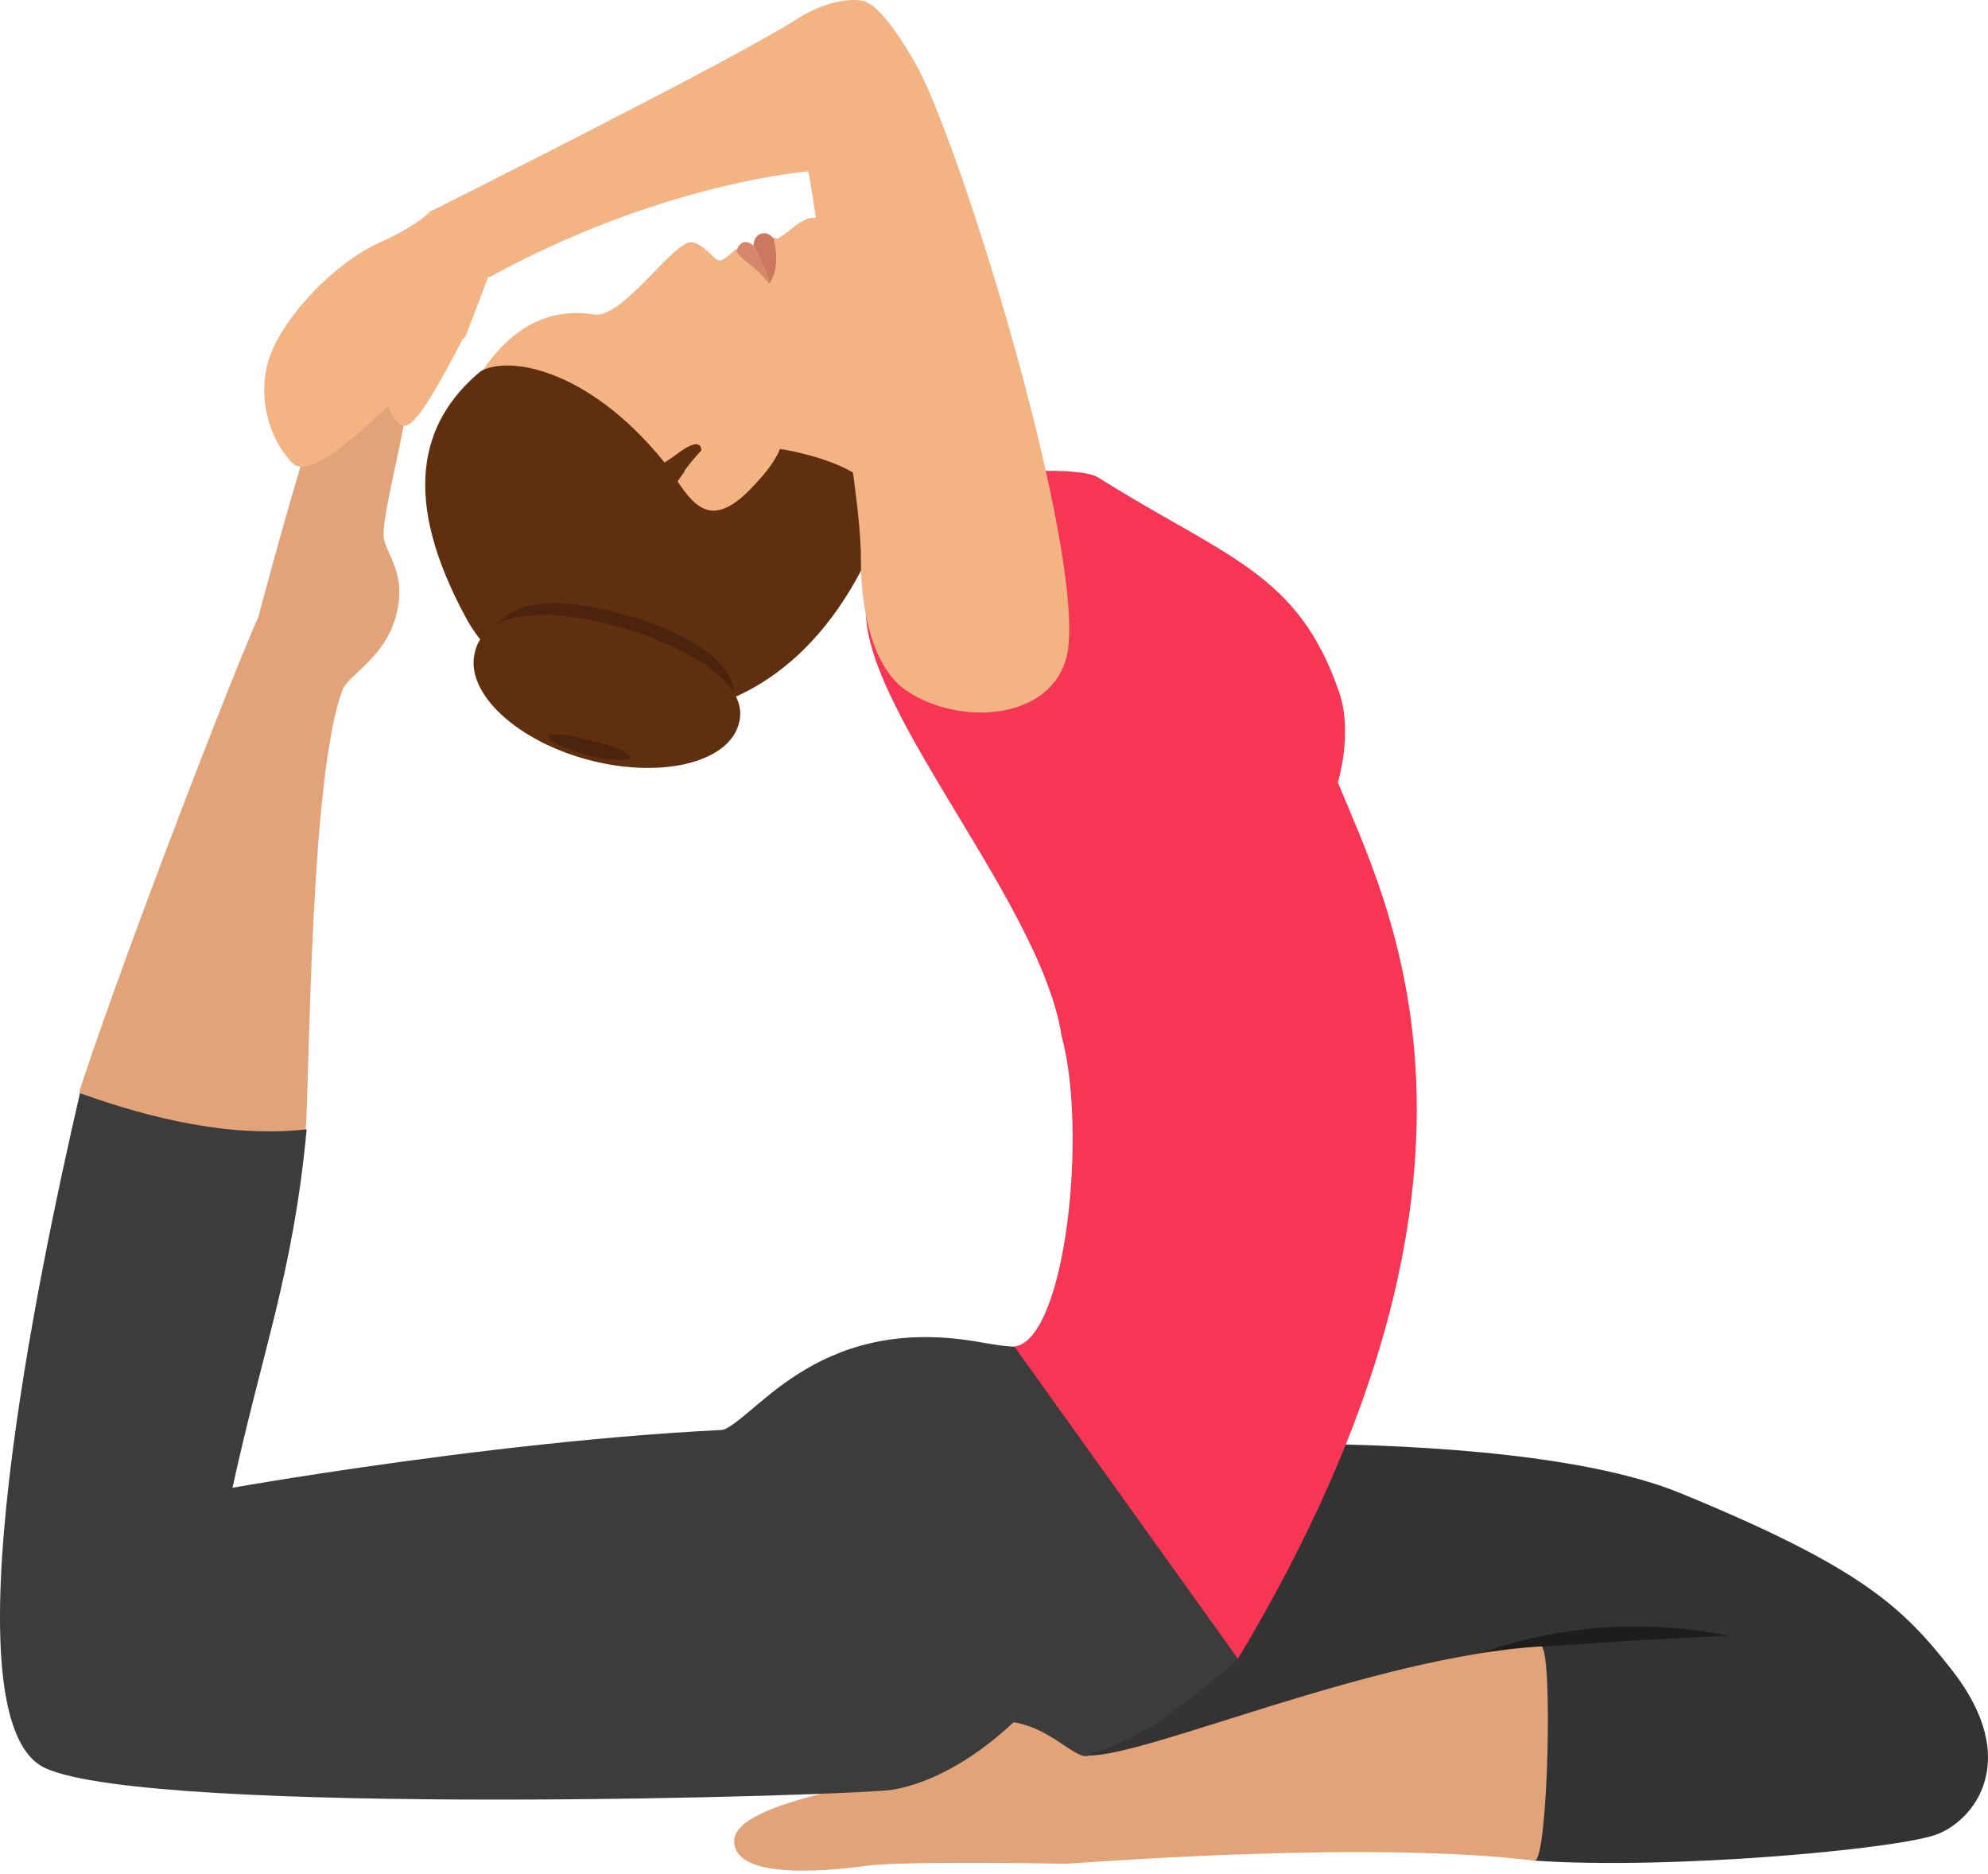
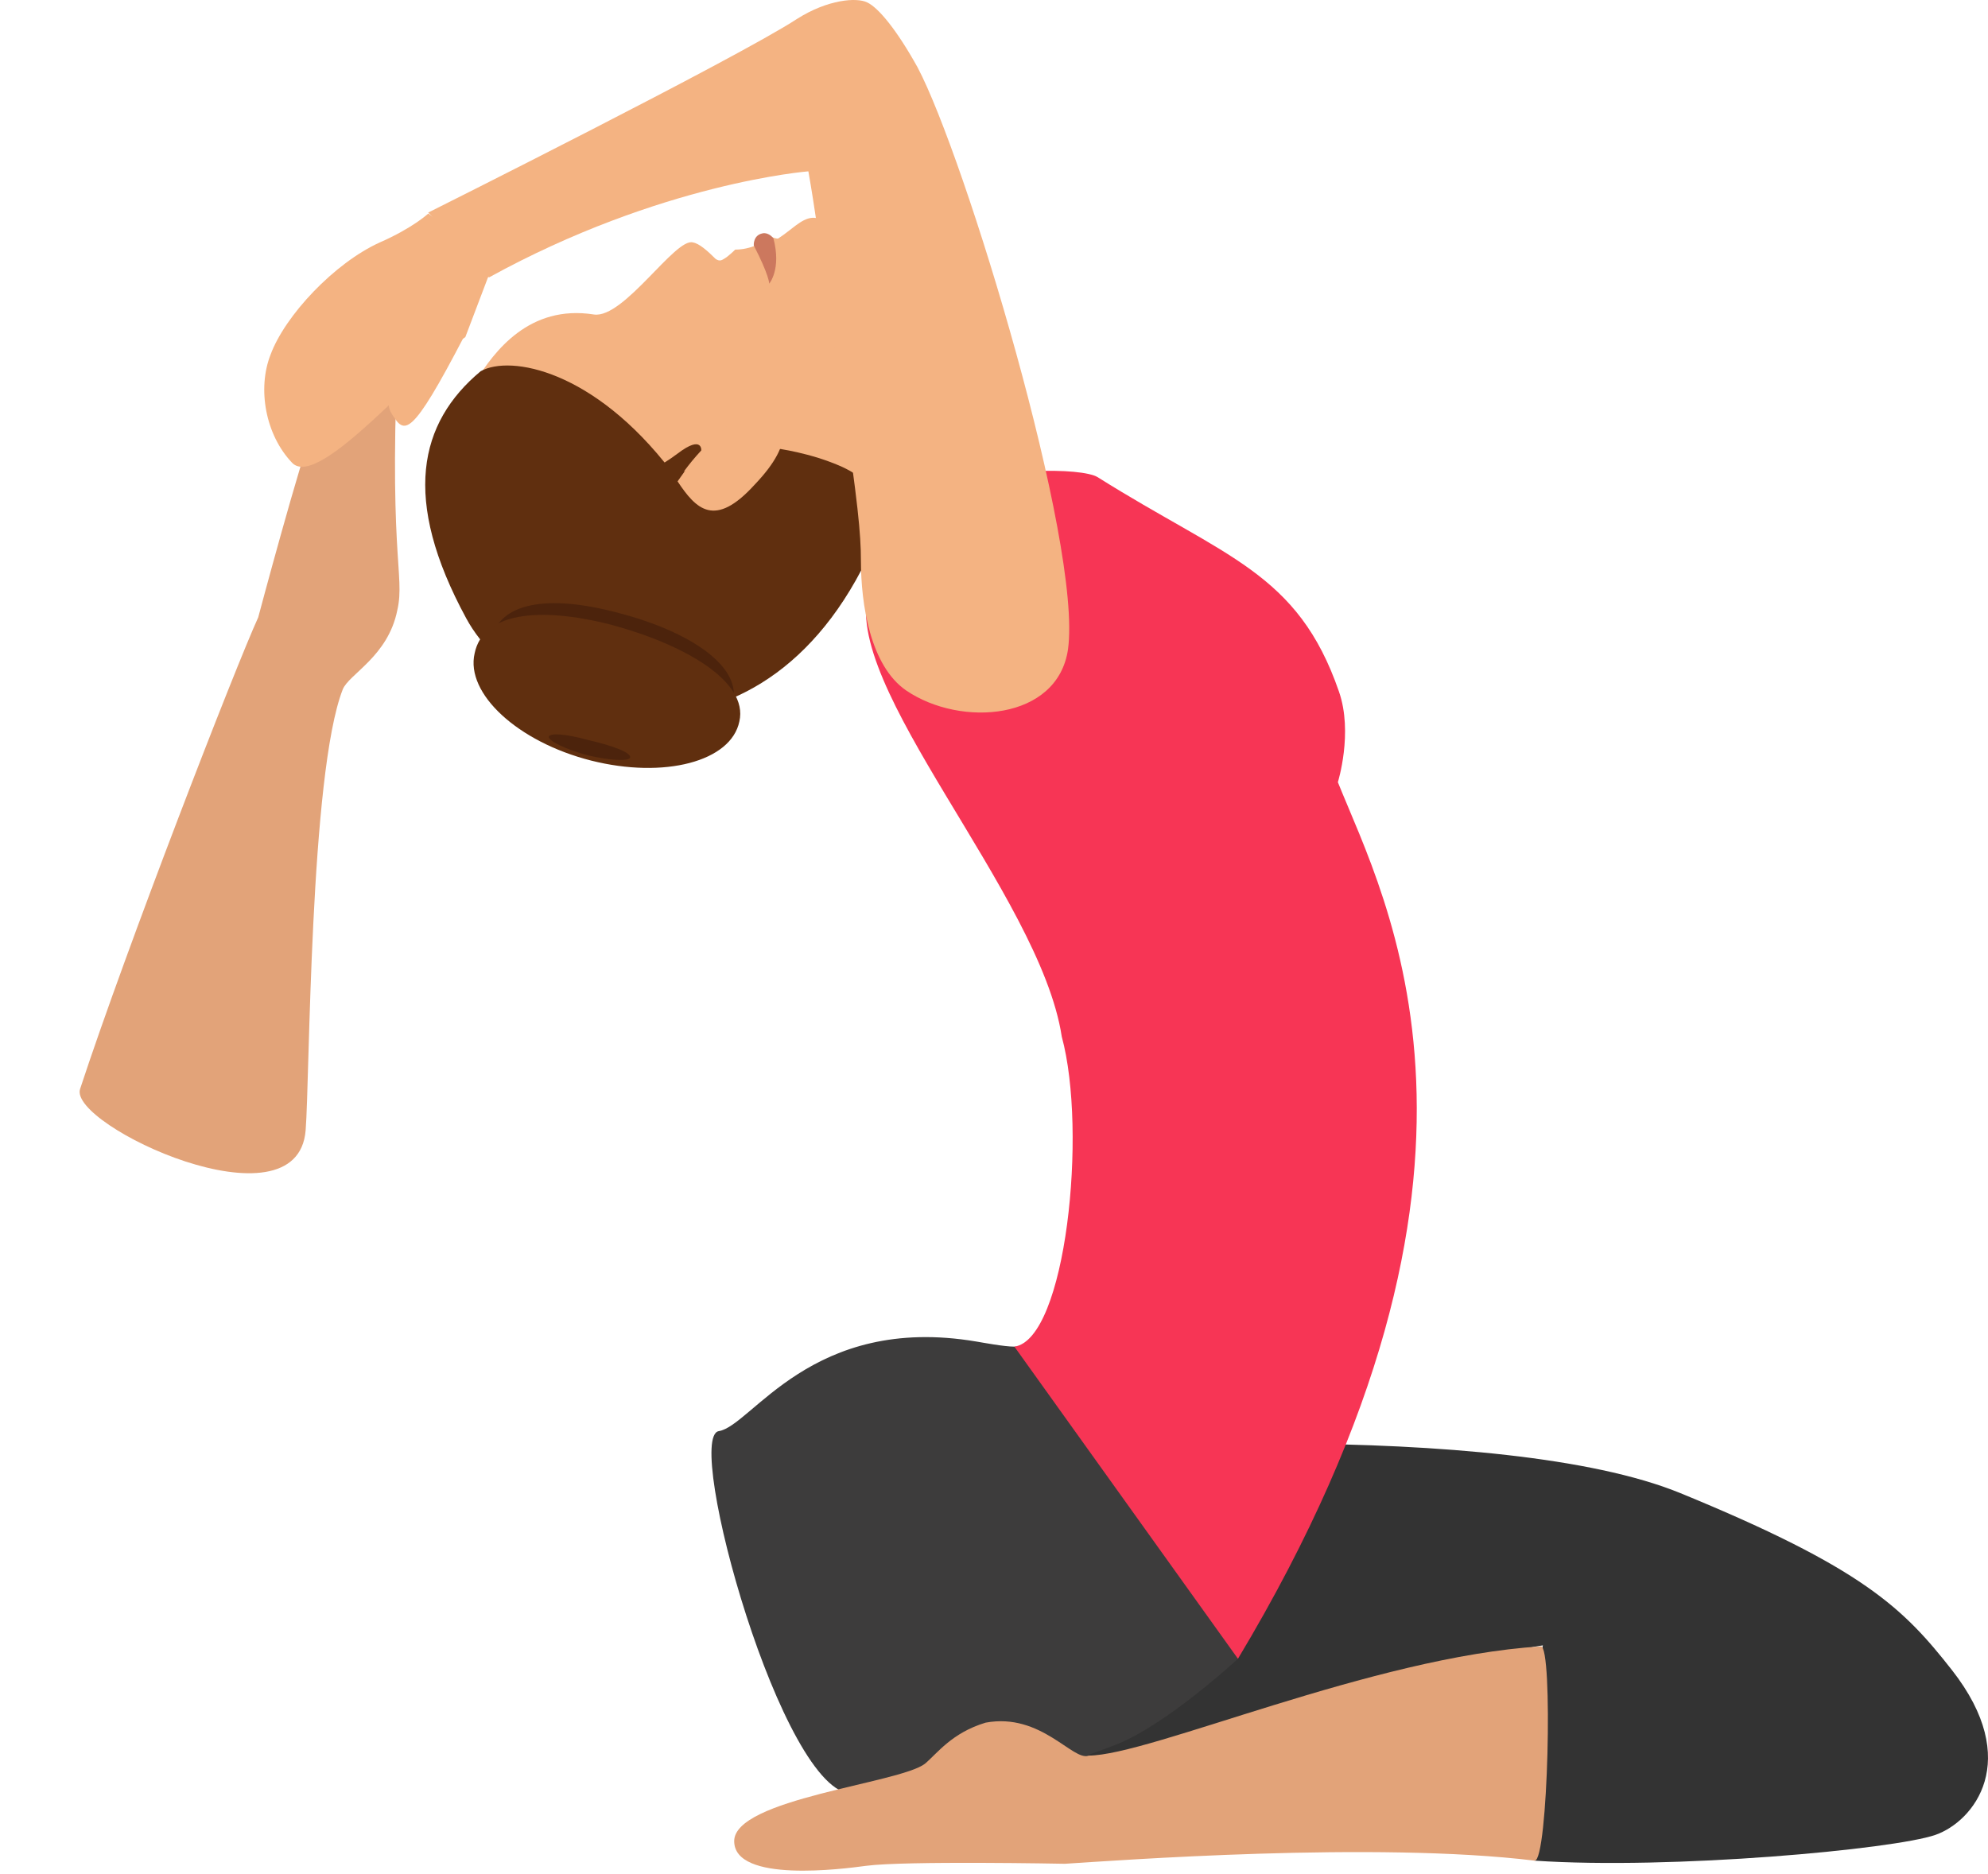
<svg xmlns="http://www.w3.org/2000/svg" width="35" height="33" viewBox="0 0 35 33" fill="none">
  <path d="M27.019 32.763C29.431 32.926 33.349 32.563 34.075 32.309C34.746 32.074 35.616 31.004 34.365 29.407C33.512 28.319 32.805 27.612 29.576 26.288C26.457 25.018 18.766 25.399 15.864 25.816C15.12 25.889 14.449 26.034 13.905 26.179C12.835 26.469 16.445 31.221 17.914 31.457C21.106 31.258 25.695 29.172 27.164 28.972C27.128 28.99 26.856 32.745 27.019 32.763Z" fill="#333333" />
-   <path d="M26.112 29.099C26.112 29.099 28.035 28.301 30.447 28.809C30.465 28.791 27.201 28.954 26.112 29.099Z" fill="#1F1C1C" />
  <path d="M21.795 29.208C21.795 29.208 19.437 23.658 17.859 23.712C17.678 23.712 17.297 23.64 17.188 23.622C14.286 23.132 13.234 25.109 12.654 25.2C12.037 25.308 13.778 31.62 15.012 31.584C17.442 31.512 18.023 31.33 19.619 30.732C20.526 30.387 21.795 29.208 21.795 29.208Z" fill="#3D3C3C" />
-   <path d="M12.926 32.419C12.926 31.675 15.828 31.403 16.282 31.058C16.499 30.877 16.753 30.514 17.352 30.333C18.331 30.151 18.893 31.022 19.166 30.913C20.236 30.913 24.172 29.172 27.128 28.99C27.346 28.972 27.255 32.781 27.019 32.763C24.208 32.419 19.637 32.763 18.748 32.818C18.748 32.818 15.937 32.763 15.248 32.854C14.849 32.908 12.926 33.162 12.926 32.419ZM7.031 5.593C7.702 5.937 6.669 8.93 6.759 9.492C6.814 9.764 7.14 10.109 6.995 10.744C6.832 11.56 6.143 11.868 6.034 12.14C5.453 13.628 5.453 19.015 5.381 19.903C5.236 21.699 1.209 19.813 1.409 19.178C2.225 16.693 4.147 11.741 4.546 10.871C4.546 10.871 5.29 8.078 5.544 7.443C5.707 7.062 6.378 5.248 7.031 5.593Z" fill="#E2A379" />
-   <path d="M4.093 26.197C4.637 23.712 5.163 22.406 5.399 19.885C3.839 20.066 2.225 19.54 1.408 19.25C0.683 22.388 -0.986 30.296 0.792 31.131C2.66 32.001 15.193 31.62 15.737 31.511C17.805 31.131 20.054 28.12 19.292 26.85C19.292 26.85 17.261 25.2 14.867 25.145C10.623 25.036 4.093 26.197 4.093 26.197Z" fill="#3D3C3C" />
+   <path d="M12.926 32.419C12.926 31.675 15.828 31.403 16.282 31.058C16.499 30.877 16.753 30.514 17.352 30.333C18.331 30.151 18.893 31.022 19.166 30.913C20.236 30.913 24.172 29.172 27.128 28.99C27.346 28.972 27.255 32.781 27.019 32.763C24.208 32.419 19.637 32.763 18.748 32.818C18.748 32.818 15.937 32.763 15.248 32.854C14.849 32.908 12.926 33.162 12.926 32.419ZM7.031 5.593C6.814 9.764 7.14 10.109 6.995 10.744C6.832 11.56 6.143 11.868 6.034 12.14C5.453 13.628 5.453 19.015 5.381 19.903C5.236 21.699 1.209 19.813 1.409 19.178C2.225 16.693 4.147 11.741 4.546 10.871C4.546 10.871 5.29 8.078 5.544 7.443C5.707 7.062 6.378 5.248 7.031 5.593Z" fill="#E2A379" />
  <path d="M23.573 12.177C22.847 10.073 21.577 9.819 19.328 8.404C19.038 8.223 17.442 8.241 16.825 8.585C16.136 8.984 15.574 9.529 15.302 10.381C14.758 12.05 18.312 15.75 18.693 18.253C19.147 19.922 18.766 23.585 17.859 23.712L21.795 29.208C26.982 20.556 24.389 15.859 23.554 13.773C23.554 13.773 23.826 12.902 23.573 12.177Z" fill="#F73555" />
  <path d="M17.097 8.186C17.097 8.186 16.499 7.697 15.556 6.753L12.998 8.35C14.449 8.821 15.447 10.073 15.447 10.073C16.48 8.368 17.678 8.64 18.222 8.295L17.097 8.186Z" fill="#E2A379" />
  <path d="M10.459 5.538C9.316 5.357 8.699 6.191 8.373 6.717C7.393 8.368 7.756 9.402 8.427 10.635C9.298 12.249 13.905 10.562 14.54 10.018C16.208 8.64 15.537 5.665 14.993 4.577C14.395 3.398 14.159 3.906 13.705 4.196C13.687 4.214 13.597 4.178 13.597 4.178C13.433 4.269 13.216 4.395 12.944 4.395C12.944 4.395 12.817 4.522 12.744 4.559C12.69 4.595 12.653 4.595 12.599 4.559C12.454 4.414 12.309 4.287 12.2 4.269C11.892 4.178 10.985 5.611 10.459 5.538Z" fill="#F4B382" />
-   <path d="M13.542 4.994C13.542 4.994 13.542 4.849 13.27 4.323C13.197 4.269 13.07 4.196 12.98 4.377C12.907 4.504 13.288 4.65 13.542 4.994Z" fill="#D6876B" />
  <path d="M13.543 4.994C13.543 4.994 13.761 4.74 13.616 4.196C13.561 4.124 13.489 4.105 13.452 4.105C13.253 4.124 13.271 4.323 13.271 4.323C13.543 4.849 13.543 4.994 13.543 4.994Z" fill="#CC785E" />
  <path d="M8.209 10.889C9.279 12.866 13.56 13.954 15.446 9.438C15.573 9.129 15.609 8.585 14.829 8.222C14.267 7.969 13.669 7.896 13.669 7.896C13.487 7.878 13.306 7.86 13.088 7.842C12.87 7.823 11.964 8.476 11.819 8.295C10.458 6.518 8.989 6.245 8.463 6.536C7.375 7.443 7.066 8.785 8.209 10.889Z" fill="#602F0F" />
  <path d="M13.289 8.531C14.015 7.769 13.851 7.37 13.525 6.88L12.328 7.914L11.929 8.476C12.255 8.966 12.582 9.311 13.289 8.531Z" fill="#F4B382" />
  <path d="M12.908 12.358C12.763 13.029 11.693 13.337 10.514 13.029C9.335 12.721 8.5 11.941 8.645 11.27C8.79 10.598 9.661 10.472 10.84 10.78C12.001 11.07 13.053 11.669 12.908 12.358Z" fill="#4C230C" />
  <path d="M11.929 7.987C11.784 8.096 11.639 8.186 11.53 8.241C11.367 8.331 11.239 8.368 11.239 8.368L11.747 8.821C11.838 8.785 11.911 8.73 12.001 8.676L11.856 8.531L11.874 8.549C11.965 8.404 12.11 8.186 12.346 7.932C12.346 7.95 12.382 7.642 11.929 7.987ZM13.017 12.703C12.872 13.41 11.693 13.718 10.405 13.392C9.117 13.065 8.192 12.213 8.356 11.505C8.501 10.798 9.462 10.671 10.75 10.998C12.038 11.342 13.18 11.995 13.017 12.703Z" fill="#602F0F" />
  <path d="M11.094 13.337C11.076 13.41 10.749 13.392 10.35 13.301C9.951 13.192 9.661 13.047 9.661 12.975C9.679 12.902 9.951 12.92 10.35 13.029C10.749 13.12 11.112 13.247 11.094 13.337Z" fill="#4C230C" />
  <path d="M7.539 3.743C7.539 3.743 12.98 1.022 14.032 0.333C14.576 -0.012 15.084 -0.048 15.266 0.042C15.465 0.133 15.792 0.532 16.154 1.185C16.989 2.763 19.057 9.583 18.803 11.433C18.621 12.684 16.916 12.812 15.955 12.159C15.32 11.723 15.157 10.635 15.157 9.873C15.157 9.402 15.102 8.839 14.831 7.007C14.631 5.901 14.45 4.25 14.232 3.017C14.232 3.017 11.638 3.217 8.609 4.885L7.539 3.743Z" fill="#F4B382" />
  <path d="M8.591 4.885C8.845 4.668 7.539 3.761 7.539 3.761C7.539 3.761 7.267 4.015 6.686 4.269C5.888 4.631 5.017 5.556 4.763 6.246C4.528 6.844 4.673 7.66 5.144 8.15C5.616 8.64 7.448 6.391 8.192 5.937L8.591 4.885Z" fill="#F4B382" />
  <path d="M7.339 6.318C7.339 6.318 6.632 6.899 6.904 7.298C7.122 7.642 7.231 7.733 8.174 5.919C8.174 5.919 7.974 5.756 7.339 6.318Z" fill="#F4B382" />
</svg>